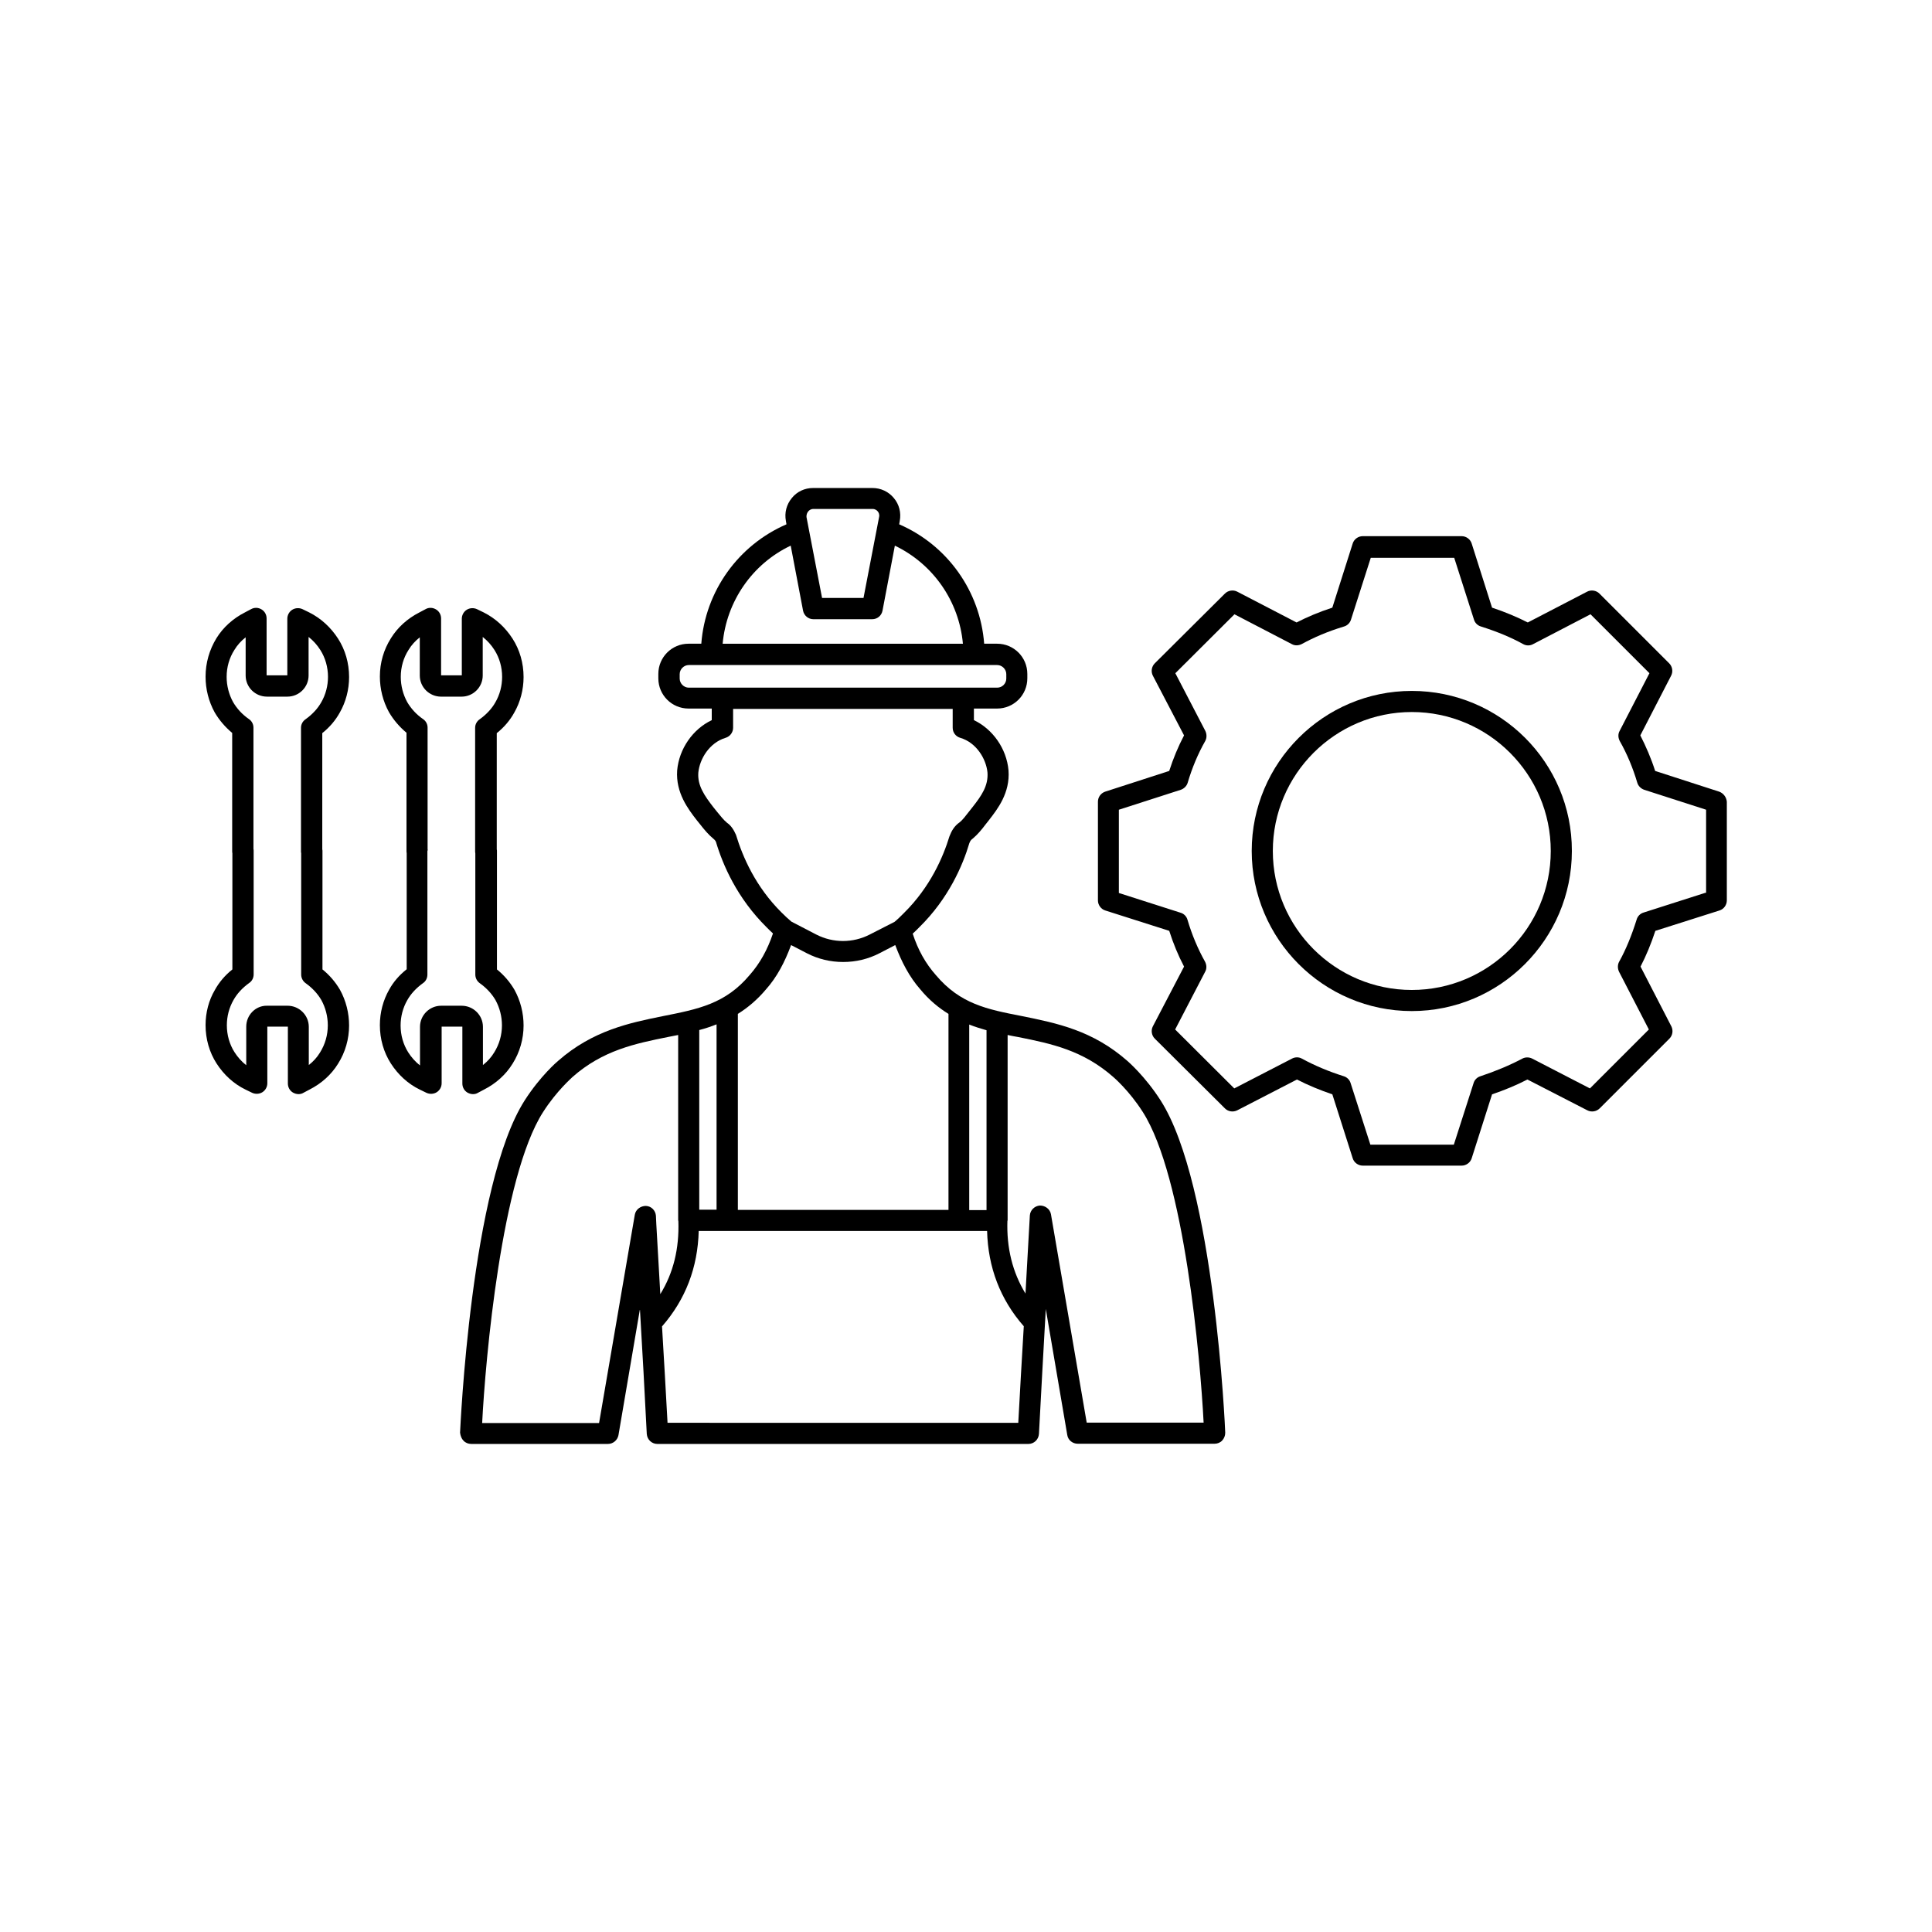
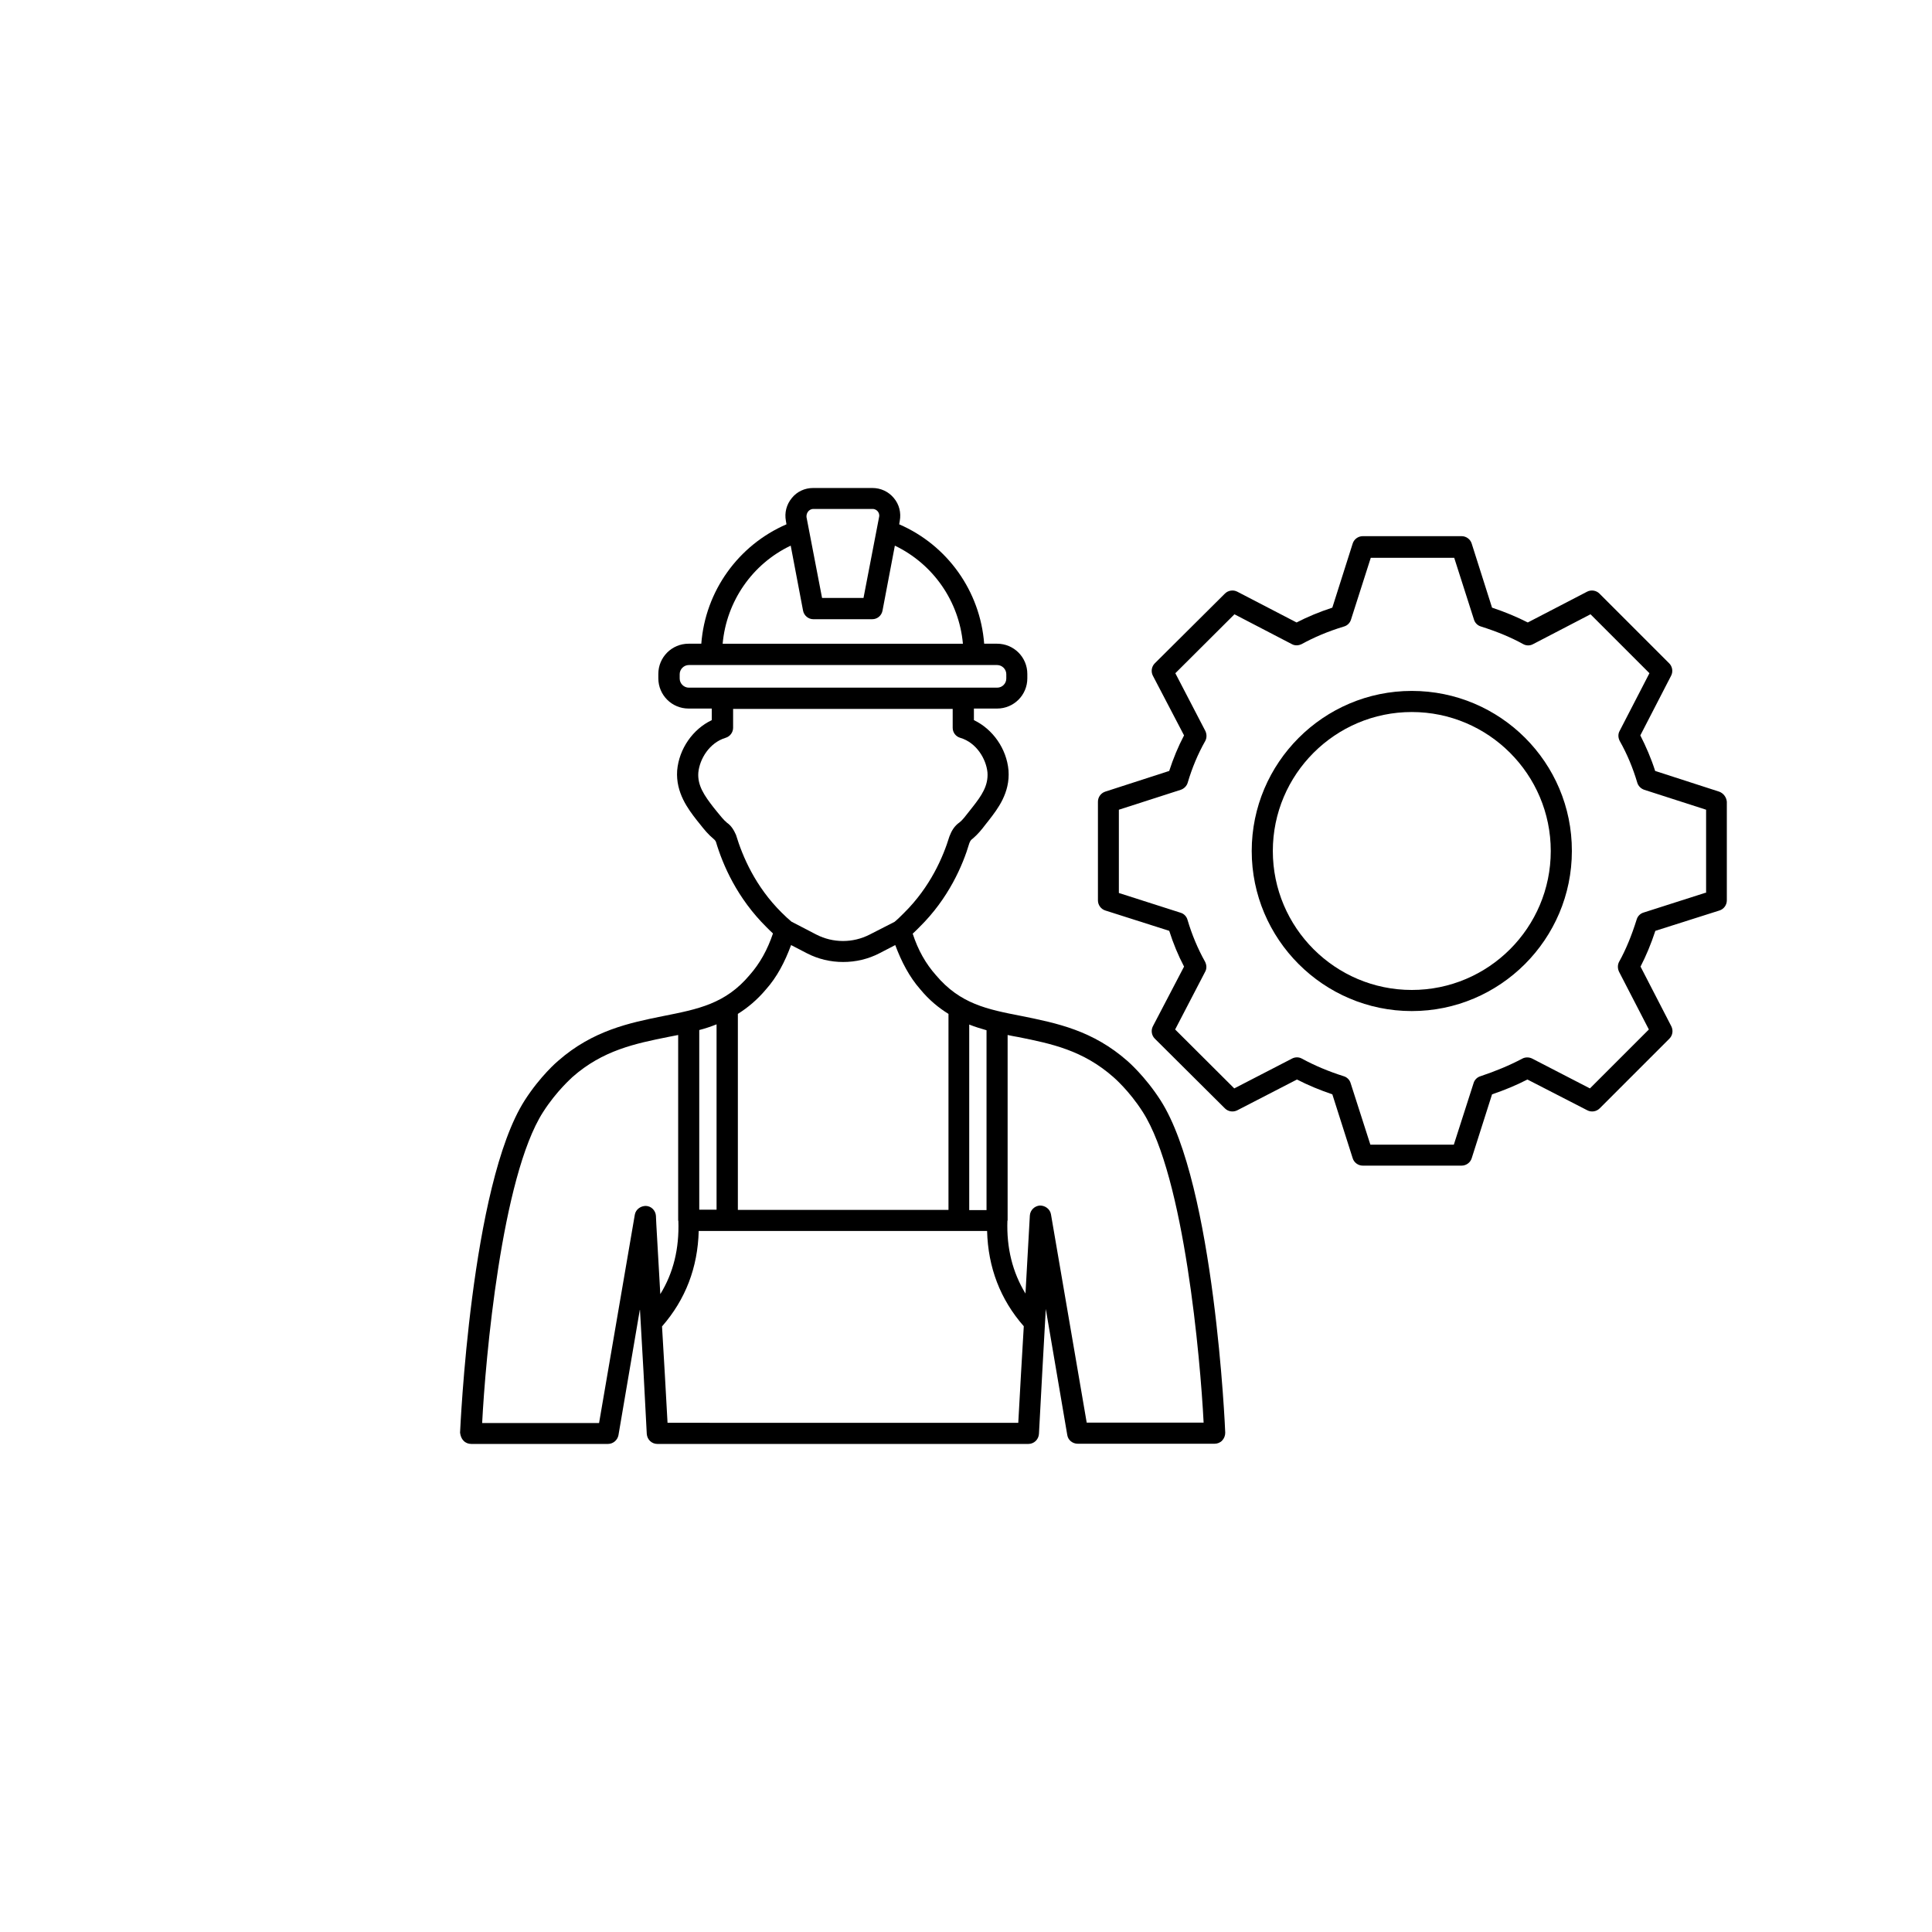
<svg xmlns="http://www.w3.org/2000/svg" fill="#000000" width="800px" height="800px" version="1.1" viewBox="144 144 512 512">
  <g>
    <path d="m266.84 525.8c0.504 0.555 1.258 0.855 2.016 0.855h36.273c1.359 0 2.519-1.008 2.769-2.316l5.691-33.402c0.656 11.035 1.258 22.066 1.812 33.051 0.102 1.512 1.309 2.672 2.82 2.672h98.293c1.512 0 2.719-1.16 2.82-2.672 0.555-10.984 1.211-22.016 1.812-33.102l5.691 33.402c0.203 1.359 1.41 2.316 2.769 2.316h36.273c0.754 0 1.512-0.301 2.016-0.855 0.504-0.555 0.805-1.258 0.805-2.066 0-0.656-2.82-65.746-17.129-88.066-4.133-6.449-8.664-10.328-8.766-10.43-9.219-8.113-18.641-10.027-28.113-11.941-9.07-1.762-16.223-3.176-22.672-10.832-2.719-3.074-4.734-6.648-6.144-10.984 0.555-0.504 1.16-1.109 1.762-1.715 7.758-7.609 11.539-16.473 13.25-22.27 0.301-0.754 0.504-0.906 0.906-1.211 1.258-1.059 2.316-2.316 3.375-3.727l0.957-1.211c2.215-2.871 5.594-7.152 5.141-13.148-0.504-5.742-4.18-10.934-9.168-13.301v-3.074h6.144c4.434 0 8.012-3.578 8.012-8.012v-1.16c0-4.434-3.578-8.012-8.012-8.012h-3.426c-1.059-13.906-9.723-26.098-22.52-31.641l0.152-0.906c0.402-2.168-0.152-4.383-1.562-6.047-1.41-1.715-3.477-2.672-5.691-2.672h-15.719c-2.215 0-4.281 0.957-5.644 2.672-1.41 1.715-1.965 3.879-1.562 6.047l0.152 0.906c-12.797 5.543-21.512 17.734-22.57 31.641h-3.375c-4.434 0-8.012 3.578-8.012 8.012v1.16c0 4.434 3.578 8.012 8.012 8.012h6.144v3.074c-4.988 2.367-8.664 7.559-9.168 13.352-0.402 5.894 2.922 10.227 5.188 13.148l0.855 1.059c1.109 1.41 2.168 2.719 3.629 3.93 0.203 0.152 0.402 0.352 0.605 0.754 1.812 6.098 5.594 14.914 13.453 22.672 0.555 0.555 1.109 1.109 1.664 1.613-1.461 4.332-3.477 7.961-6.195 11.035-6.398 7.609-13.602 9.02-23.023 10.883-8.715 1.762-18.539 3.777-27.711 11.84-0.203 0.152-4.734 4.031-8.867 10.48-14.309 22.371-17.078 87.41-17.129 88.066 0.109 0.859 0.41 1.617 0.914 2.121zm144.19-58.344v-49.172c0.957 0.203 1.914 0.402 2.871 0.555 8.766 1.762 17.078 3.477 25.191 10.629 0.051 0.051 4.133 3.527 7.758 9.219 10.984 17.18 15.266 65.445 16.121 82.324h-30.984l-9.473-55.219c-0.25-1.41-1.562-2.316-2.922-2.316-1.41 0.102-2.57 1.211-2.672 2.621-0.402 6.902-0.754 13.805-1.16 20.707-3.426-5.644-5.039-12.043-4.785-19.348h-0.051c0.105 0.051 0.105 0.051 0.105 0zm-10.176-51.941c1.512 0.605 3.023 1.059 4.586 1.512v47.66h-4.586zm-42.672-135.98c0.203-0.25 0.656-0.656 1.359-0.656h15.719c0.707 0 1.16 0.402 1.359 0.656 0.203 0.25 0.504 0.754 0.352 1.461l-4.133 21.461h-10.984l-4.133-21.461c-0.043-0.707 0.258-1.211 0.461-1.461zm-4.637 9.066 3.273 17.23c0.25 1.309 1.41 2.266 2.719 2.266h15.617c1.359 0 2.469-0.957 2.719-2.266l3.273-17.23c10.176 4.887 17.027 14.762 18.035 25.996h-63.672c1.008-11.234 7.859-21.16 18.035-25.996zm-27.004 37.637c-1.309 0-2.418-1.109-2.418-2.418v-1.16c0-1.309 1.109-2.418 2.418-2.418h81.719c1.309 0 2.418 1.109 2.418 2.418v1.16c0 1.309-1.059 2.418-2.418 2.418zm12.496 38.992c-0.504-1.109-1.16-2.367-2.418-3.223-0.906-0.754-1.715-1.812-2.672-2.973l-0.855-1.059c-2.418-3.125-4.281-5.793-4.031-9.219 0.352-3.629 2.922-7.91 7.203-9.219 1.211-0.352 2.016-1.461 2.016-2.672v-4.988h58.191v4.988c0 1.258 0.805 2.316 2.016 2.672 4.281 1.258 6.852 5.594 7.203 9.168 0.25 3.527-1.562 6.144-3.981 9.219l-0.957 1.211c-0.906 1.16-1.664 2.168-2.418 2.769-1.461 1.008-2.168 2.316-2.719 3.727-1.664 5.441-5.039 13.402-12.09 20.355-0.805 0.805-1.664 1.664-2.469 2.316l-6.602 3.375c-4.434 2.266-9.672 2.266-14.105 0l-6.602-3.426c-0.805-0.656-1.664-1.461-2.621-2.418-6.953-6.902-10.328-14.809-12.09-20.605zm0.504 47.461c2.57-1.613 5.09-3.68 7.457-6.5 2.922-3.273 4.988-7.254 6.648-11.738l4.18 2.168c3.023 1.562 6.297 2.316 9.621 2.316s6.602-0.754 9.621-2.316l4.18-2.168c1.664 4.434 3.727 8.414 6.602 11.688 2.367 2.871 4.887 4.938 7.508 6.551v51.941h-55.816zm-10.23 4.281c1.562-0.402 3.074-0.906 4.586-1.512v49.121h-4.586zm7.406 53.254h0.051 61.211 0.051 7.559c0.25 9.621 3.477 18.137 9.723 25.242-0.504 8.516-1.008 17.078-1.461 25.594l-92.949-0.004c-0.453-8.516-0.957-17.027-1.461-25.543 6.246-7.152 9.473-15.617 9.723-25.293zm-48.816-31.488c3.629-5.691 7.707-9.168 7.758-9.27 8.062-7.152 16.727-8.918 25.492-10.68 0.855-0.152 1.715-0.352 2.57-0.504v49.172c0 0.051 0.051 0.051 0.051 0.102 0.25 7.356-1.309 13.754-4.785 19.398-0.352-6.195-0.707-12.395-1.059-18.539l-0.102-2.215c-0.102-1.41-1.211-2.57-2.672-2.621-1.359 0-2.672 0.906-2.922 2.316l-9.473 55.219h-30.984c0.859-16.934 5.141-65.199 16.125-82.379z" />
    <path d="m599.61 353.8-16.977-5.492c-1.059-3.324-2.418-6.449-3.93-9.422l8.16-15.82c0.555-1.059 0.352-2.418-0.504-3.273l-18.488-18.488c-0.855-0.855-2.215-1.059-3.273-0.504l-15.719 8.16c-2.871-1.461-5.996-2.769-9.473-3.93l-5.391-16.977c-0.352-1.16-1.461-1.965-2.672-1.965h-26.199c-1.211 0-2.316 0.805-2.672 1.965l-5.391 16.977c-3.527 1.16-6.648 2.469-9.473 3.93l-15.719-8.16c-1.059-0.555-2.418-0.352-3.273 0.504l-18.59 18.488c-0.855 0.855-1.059 2.215-0.504 3.273l8.262 15.82c-1.562 2.973-2.871 6.144-3.93 9.422l-16.977 5.492c-1.16 0.402-1.914 1.461-1.914 2.672v26.148c0 1.211 0.805 2.316 1.965 2.672l16.93 5.391c1.059 3.324 2.367 6.5 3.93 9.473l-8.262 15.82c-0.555 1.059-0.352 2.418 0.504 3.273l18.59 18.488c0.855 0.855 2.168 1.059 3.273 0.504l15.82-8.16c2.922 1.512 6.098 2.82 9.371 3.93l5.391 16.93c0.352 1.16 1.461 1.965 2.672 1.965h26.199c1.211 0 2.316-0.805 2.672-1.965l5.391-16.93c3.273-1.109 6.449-2.418 9.371-3.93l15.871 8.16c1.059 0.555 2.418 0.352 3.273-0.504l18.488-18.488c0.855-0.855 1.059-2.168 0.504-3.273l-8.16-15.82c1.461-2.82 2.769-5.945 3.93-9.473l16.977-5.391c1.16-0.352 1.965-1.461 1.965-2.672v-26.148c-0.105-1.211-0.914-2.269-2.019-2.672zm-3.68 26.801-16.375 5.238c-0.855 0.25-1.562 0.957-1.812 1.812-1.359 4.332-2.871 8.012-4.637 11.184-0.453 0.805-0.453 1.812-0.051 2.672l7.91 15.316-15.617 15.617-15.316-7.91c-0.805-0.402-1.812-0.402-2.57 0-3.426 1.812-7.203 3.375-11.133 4.684-0.855 0.25-1.562 0.957-1.812 1.812l-5.238 16.324h-22.117l-5.238-16.324c-0.25-0.855-0.957-1.562-1.812-1.812-3.981-1.258-7.707-2.82-11.133-4.684-0.805-0.453-1.812-0.402-2.57 0l-15.316 7.91-15.668-15.617 7.961-15.316c0.453-0.805 0.402-1.812-0.051-2.672-1.914-3.426-3.477-7.152-4.637-11.082-0.25-0.906-0.957-1.613-1.812-1.863l-16.375-5.238v-22.066l16.426-5.289c0.855-0.301 1.562-1.008 1.812-1.863 1.16-3.93 2.719-7.656 4.637-11.035 0.453-0.805 0.453-1.812 0.051-2.672l-7.961-15.316 15.668-15.617 15.215 7.91c0.805 0.453 1.812 0.402 2.672-0.051 3.223-1.762 6.852-3.324 11.184-4.637 0.855-0.25 1.562-0.957 1.812-1.812l5.238-16.375h22.117l5.238 16.375c0.25 0.855 0.957 1.562 1.812 1.812 4.281 1.359 7.961 2.871 11.234 4.684 0.805 0.453 1.812 0.453 2.621 0l15.215-7.91 15.617 15.617-7.91 15.316c-0.453 0.805-0.402 1.812 0.051 2.672 1.914 3.375 3.477 7.106 4.637 11.035 0.25 0.855 0.957 1.562 1.812 1.863l16.426 5.289v22.02z" />
    <path d="m518.14 327.1c-23.375 0-42.422 19.043-42.422 42.422 0 23.375 19.043 42.422 42.422 42.422 23.375 0 42.422-19.043 42.422-42.422 0.051-23.43-18.992-42.422-42.422-42.422zm0 79.25c-20.305 0-36.828-16.523-36.828-36.828 0-20.305 16.523-36.828 36.828-36.828s36.828 16.523 36.828 36.828c0 20.301-16.473 36.828-36.828 36.828z" />
-     <path d="m220.29 416.07v15.062c0 1.008 0.504 1.914 1.359 2.418 0.453 0.25 0.957 0.402 1.461 0.402 0.453 0 0.906-0.102 1.309-0.352l1.613-0.855c3.176-1.613 5.793-3.981 7.559-6.852 1.914-3.023 2.922-6.551 2.922-10.125 0-3.273-0.805-6.551-2.418-9.473-1.211-2.066-2.769-3.879-4.637-5.391v-31.285c0-0.203 0-0.352-0.051-0.555v-30.781c1.965-1.562 3.527-3.426 4.637-5.441 1.613-2.82 2.469-6.098 2.469-9.422 0-3.68-1.008-7.203-2.922-10.176-1.914-2.973-4.535-5.391-7.656-6.953l-1.762-0.855c-0.855-0.402-1.914-0.352-2.719 0.152s-1.309 1.41-1.309 2.367v15.012h-5.492v-15.062c0-1.008-0.504-1.914-1.359-2.418-0.855-0.504-1.863-0.555-2.769-0.051l-1.613 0.855c-3.176 1.613-5.793 3.981-7.559 6.852-1.871 3.07-2.875 6.547-2.875 10.176 0 3.273 0.805 6.551 2.418 9.473 1.211 2.066 2.769 3.879 4.637 5.441v31.336c0 0.203 0 0.352 0.051 0.555v30.781c-1.965 1.562-3.527 3.426-4.637 5.441-1.613 2.719-2.469 5.996-2.469 9.32 0 3.68 1.008 7.203 2.922 10.176 1.914 2.973 4.535 5.391 7.656 6.902l1.762 0.855c0.855 0.402 1.914 0.352 2.719-0.152 0.805-0.504 1.309-1.41 1.309-2.367v-15.012zm-11.031 0v10.227c-1.211-0.957-2.266-2.117-3.125-3.477-1.309-2.066-2.016-4.535-2.016-7.106 0-2.367 0.605-4.684 1.762-6.699 0.957-1.715 2.367-3.223 4.18-4.535 0.754-0.504 1.16-1.359 1.16-2.266v-32.695c0-0.203 0-0.352-0.051-0.555v-32.145c0-0.906-0.453-1.762-1.211-2.266-1.762-1.211-3.176-2.769-4.18-4.484-1.109-2.016-1.715-4.332-1.715-6.699 0-2.57 0.707-5.039 2.066-7.152 0.754-1.258 1.762-2.367 2.973-3.324v10.125c0 3.074 2.519 5.594 5.644 5.594h5.441c3.074 0 5.594-2.519 5.594-5.594v-10.227c1.211 0.957 2.266 2.117 3.125 3.477 1.309 2.066 2.016 4.535 2.016 7.106 0 2.367-0.605 4.684-1.762 6.699-0.957 1.715-2.367 3.223-4.18 4.535-0.754 0.504-1.211 1.359-1.211 2.266v32.695c0 0.203 0 0.352 0.051 0.555v32.145c0 0.906 0.453 1.762 1.16 2.266 1.762 1.258 3.176 2.769 4.18 4.484 1.109 2.016 1.715 4.332 1.715 6.699 0 2.57-0.707 5.039-2.066 7.203-0.754 1.258-1.762 2.367-2.973 3.324v-10.125c0-3.074-2.519-5.594-5.644-5.594h-5.441c-3.023-0.051-5.492 2.469-5.492 5.543z" />
-     <path d="m247.14 406.25c-1.613 2.82-2.469 6.098-2.469 9.422 0 3.68 1.008 7.203 2.922 10.176 1.914 2.973 4.535 5.391 7.656 6.902l1.762 0.855c0.855 0.402 1.914 0.352 2.719-0.152 0.805-0.504 1.309-1.41 1.309-2.367v-15.012h5.492v15.062c0 1.008 0.504 1.914 1.359 2.418 0.453 0.25 0.957 0.402 1.461 0.402 0.453 0 0.906-0.102 1.309-0.352l1.613-0.855c3.176-1.613 5.793-3.981 7.559-6.852 1.914-3.023 2.922-6.551 2.922-10.125 0-3.273-0.805-6.551-2.418-9.473-1.211-2.066-2.769-3.879-4.637-5.391v-31.285c0-0.203 0-0.352-0.051-0.555v-30.781c1.965-1.562 3.527-3.426 4.637-5.441 1.613-2.82 2.469-6.098 2.469-9.422 0-3.68-1.008-7.203-2.922-10.176-1.914-2.973-4.535-5.391-7.656-6.953l-1.762-0.855c-0.855-0.402-1.914-0.352-2.719 0.152-0.805 0.504-1.309 1.41-1.309 2.367v15.012h-5.492v-15.062c0-1.008-0.504-1.914-1.359-2.418-0.855-0.504-1.914-0.555-2.769-0.051l-1.613 0.855c-3.176 1.613-5.793 3.981-7.559 6.852-1.914 3.023-2.922 6.5-2.922 10.125 0 3.273 0.805 6.551 2.418 9.473 1.211 2.066 2.769 3.879 4.637 5.441v31.336c0 0.203 0 0.352 0.051 0.555v30.781c-1.969 1.562-3.531 3.375-4.637 5.391zm10.176-37.281v-32.145c0-0.906-0.453-1.762-1.211-2.266-1.762-1.211-3.176-2.769-4.18-4.484-1.109-2.016-1.715-4.332-1.715-6.699 0-2.57 0.707-5.039 2.066-7.152 0.754-1.258 1.762-2.367 2.973-3.324v10.125c0 3.074 2.519 5.594 5.644 5.594h5.441c3.074 0 5.594-2.519 5.594-5.594v-10.227c1.211 0.957 2.266 2.117 3.125 3.477 1.309 2.066 2.016 4.535 2.016 7.106 0 2.367-0.605 4.684-1.762 6.699-0.957 1.715-2.367 3.223-4.18 4.535-0.754 0.504-1.211 1.359-1.211 2.266v32.695c0 0.203 0 0.352 0.051 0.555v32.145c0 0.906 0.453 1.762 1.16 2.266 1.762 1.258 3.176 2.769 4.18 4.484 1.109 2.016 1.715 4.332 1.715 6.699 0 2.57-0.707 5.039-2.066 7.203-0.754 1.258-1.762 2.367-2.973 3.324v-10.125c0-3.074-2.519-5.594-5.644-5.594h-5.441c-3.074 0-5.594 2.519-5.594 5.594v10.227c-1.211-0.957-2.266-2.117-3.125-3.477-1.309-2.066-2.016-4.535-2.016-7.106 0-2.367 0.605-4.684 1.762-6.699 0.957-1.715 2.367-3.223 4.18-4.535 0.754-0.504 1.16-1.359 1.16-2.266v-32.695c0.102-0.254 0.102-0.406 0.051-0.605z" />
  </g>
</svg>